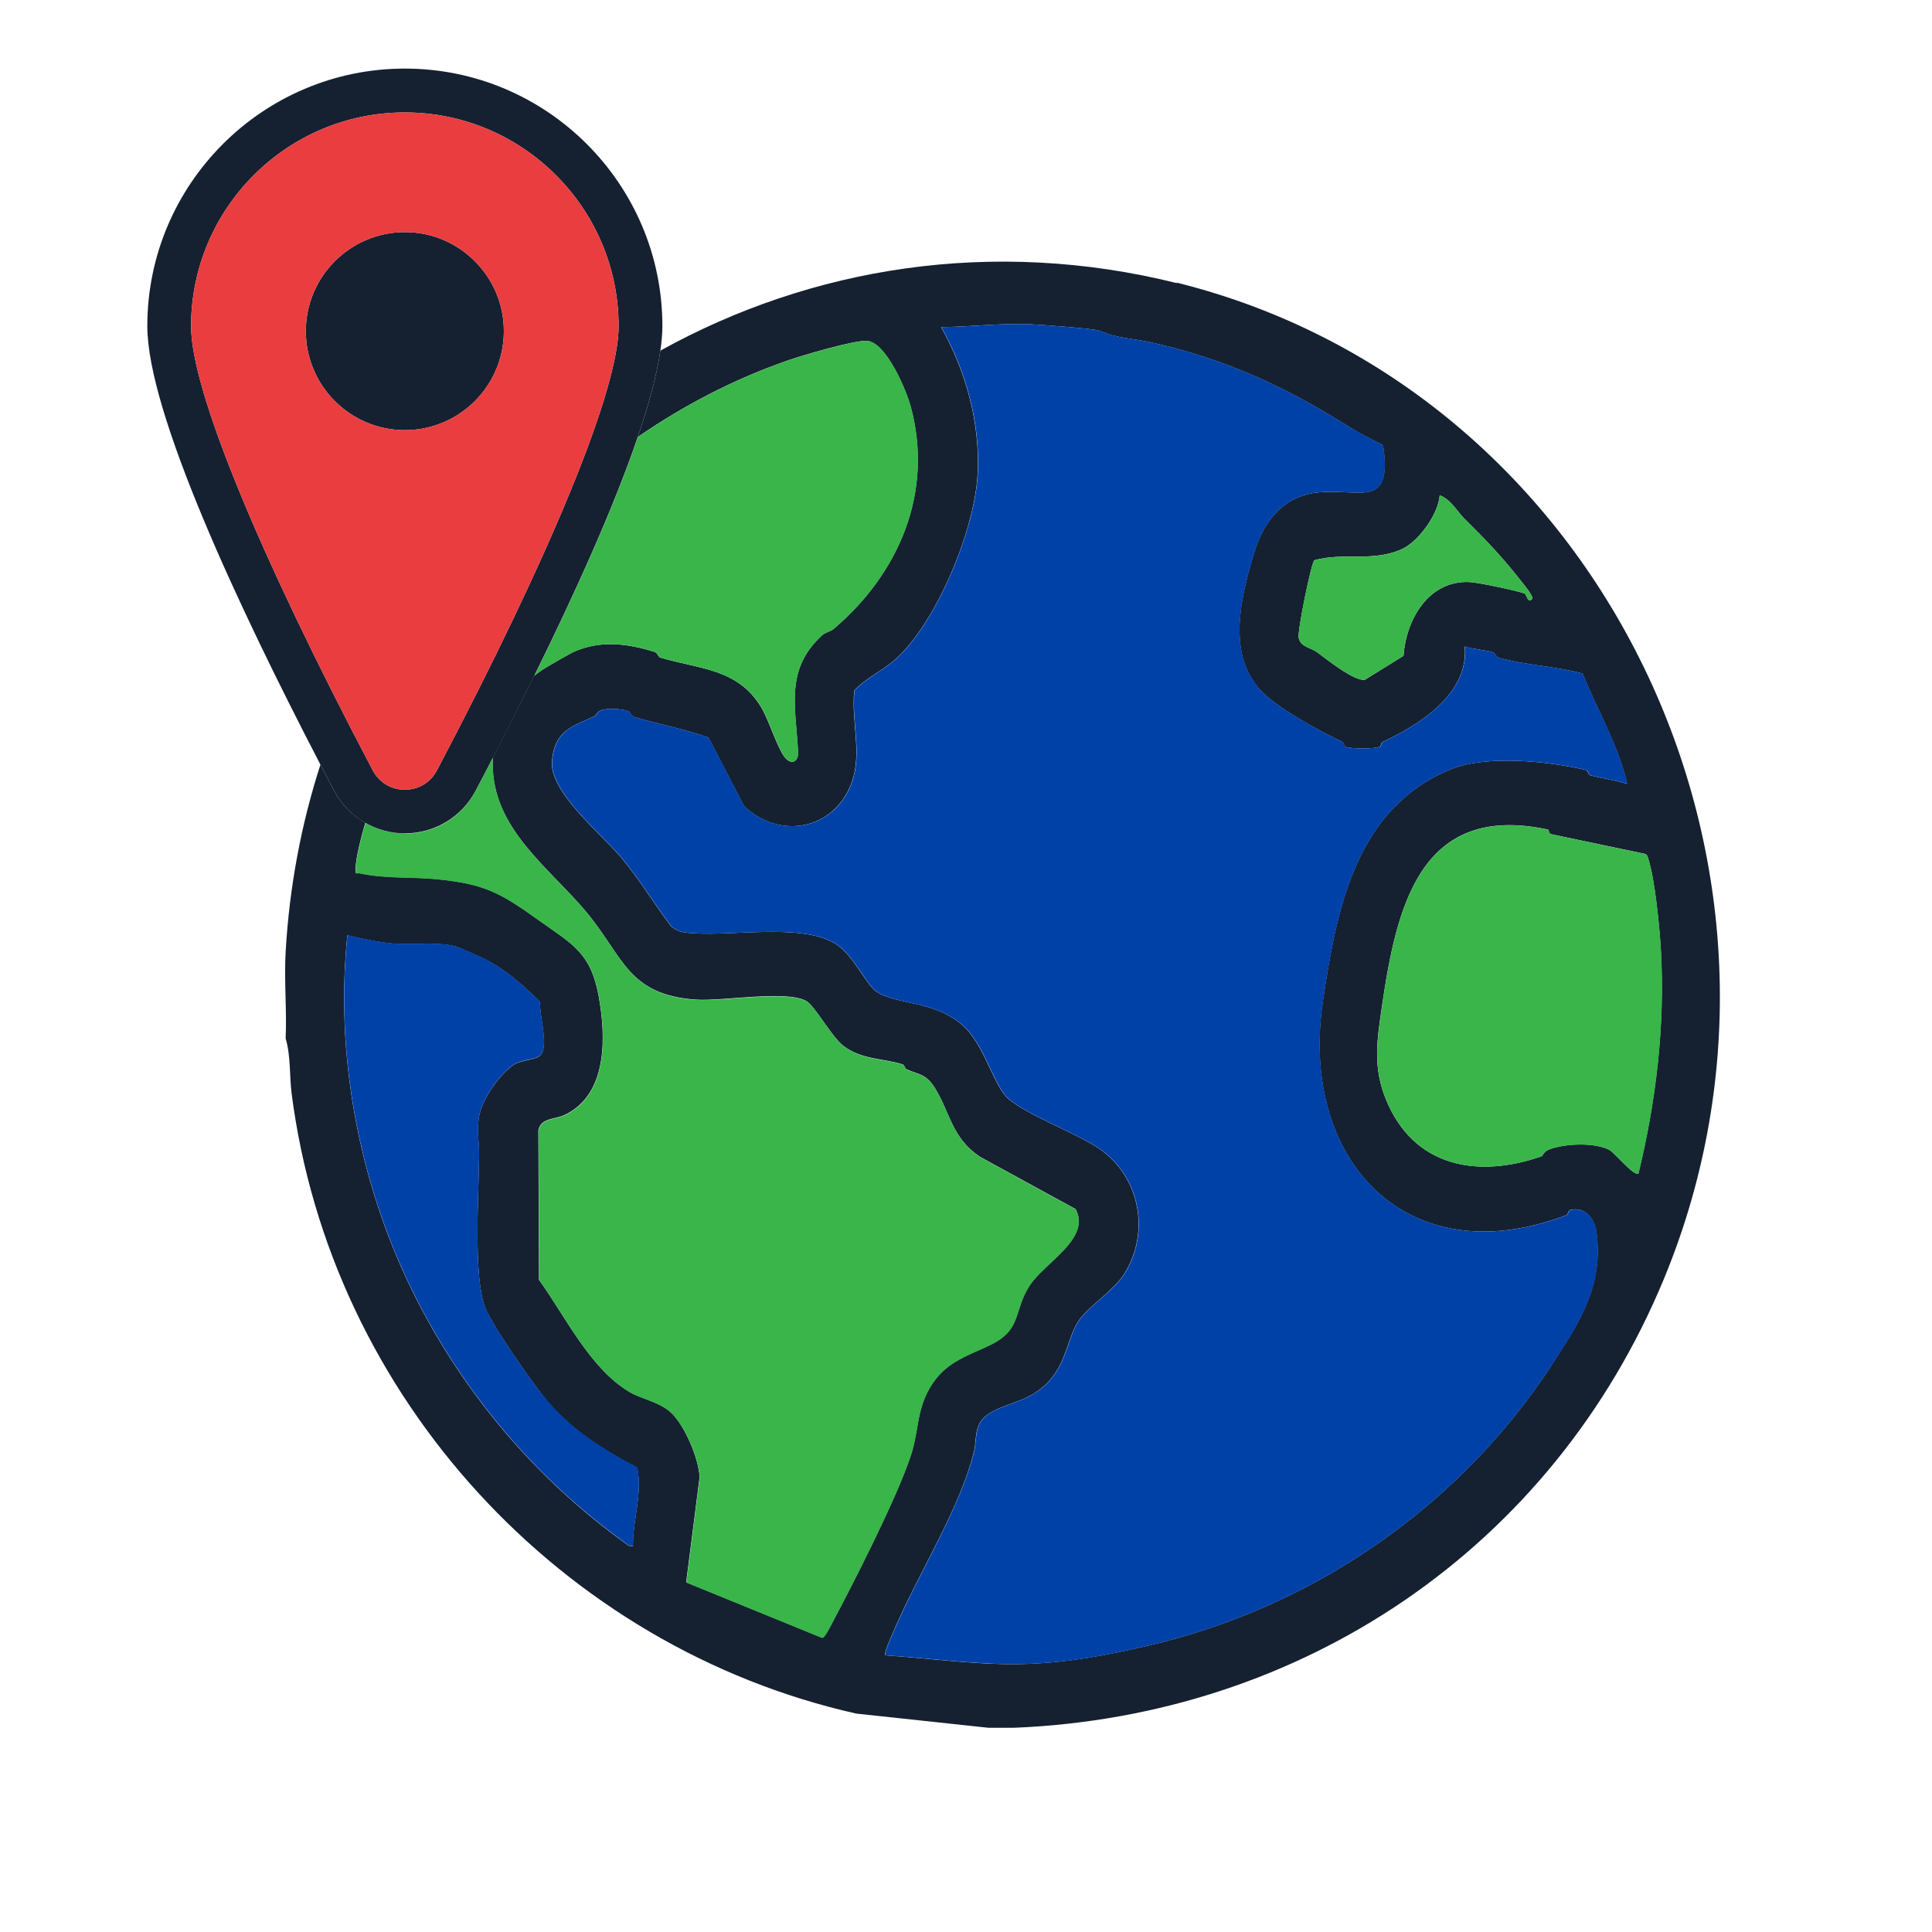
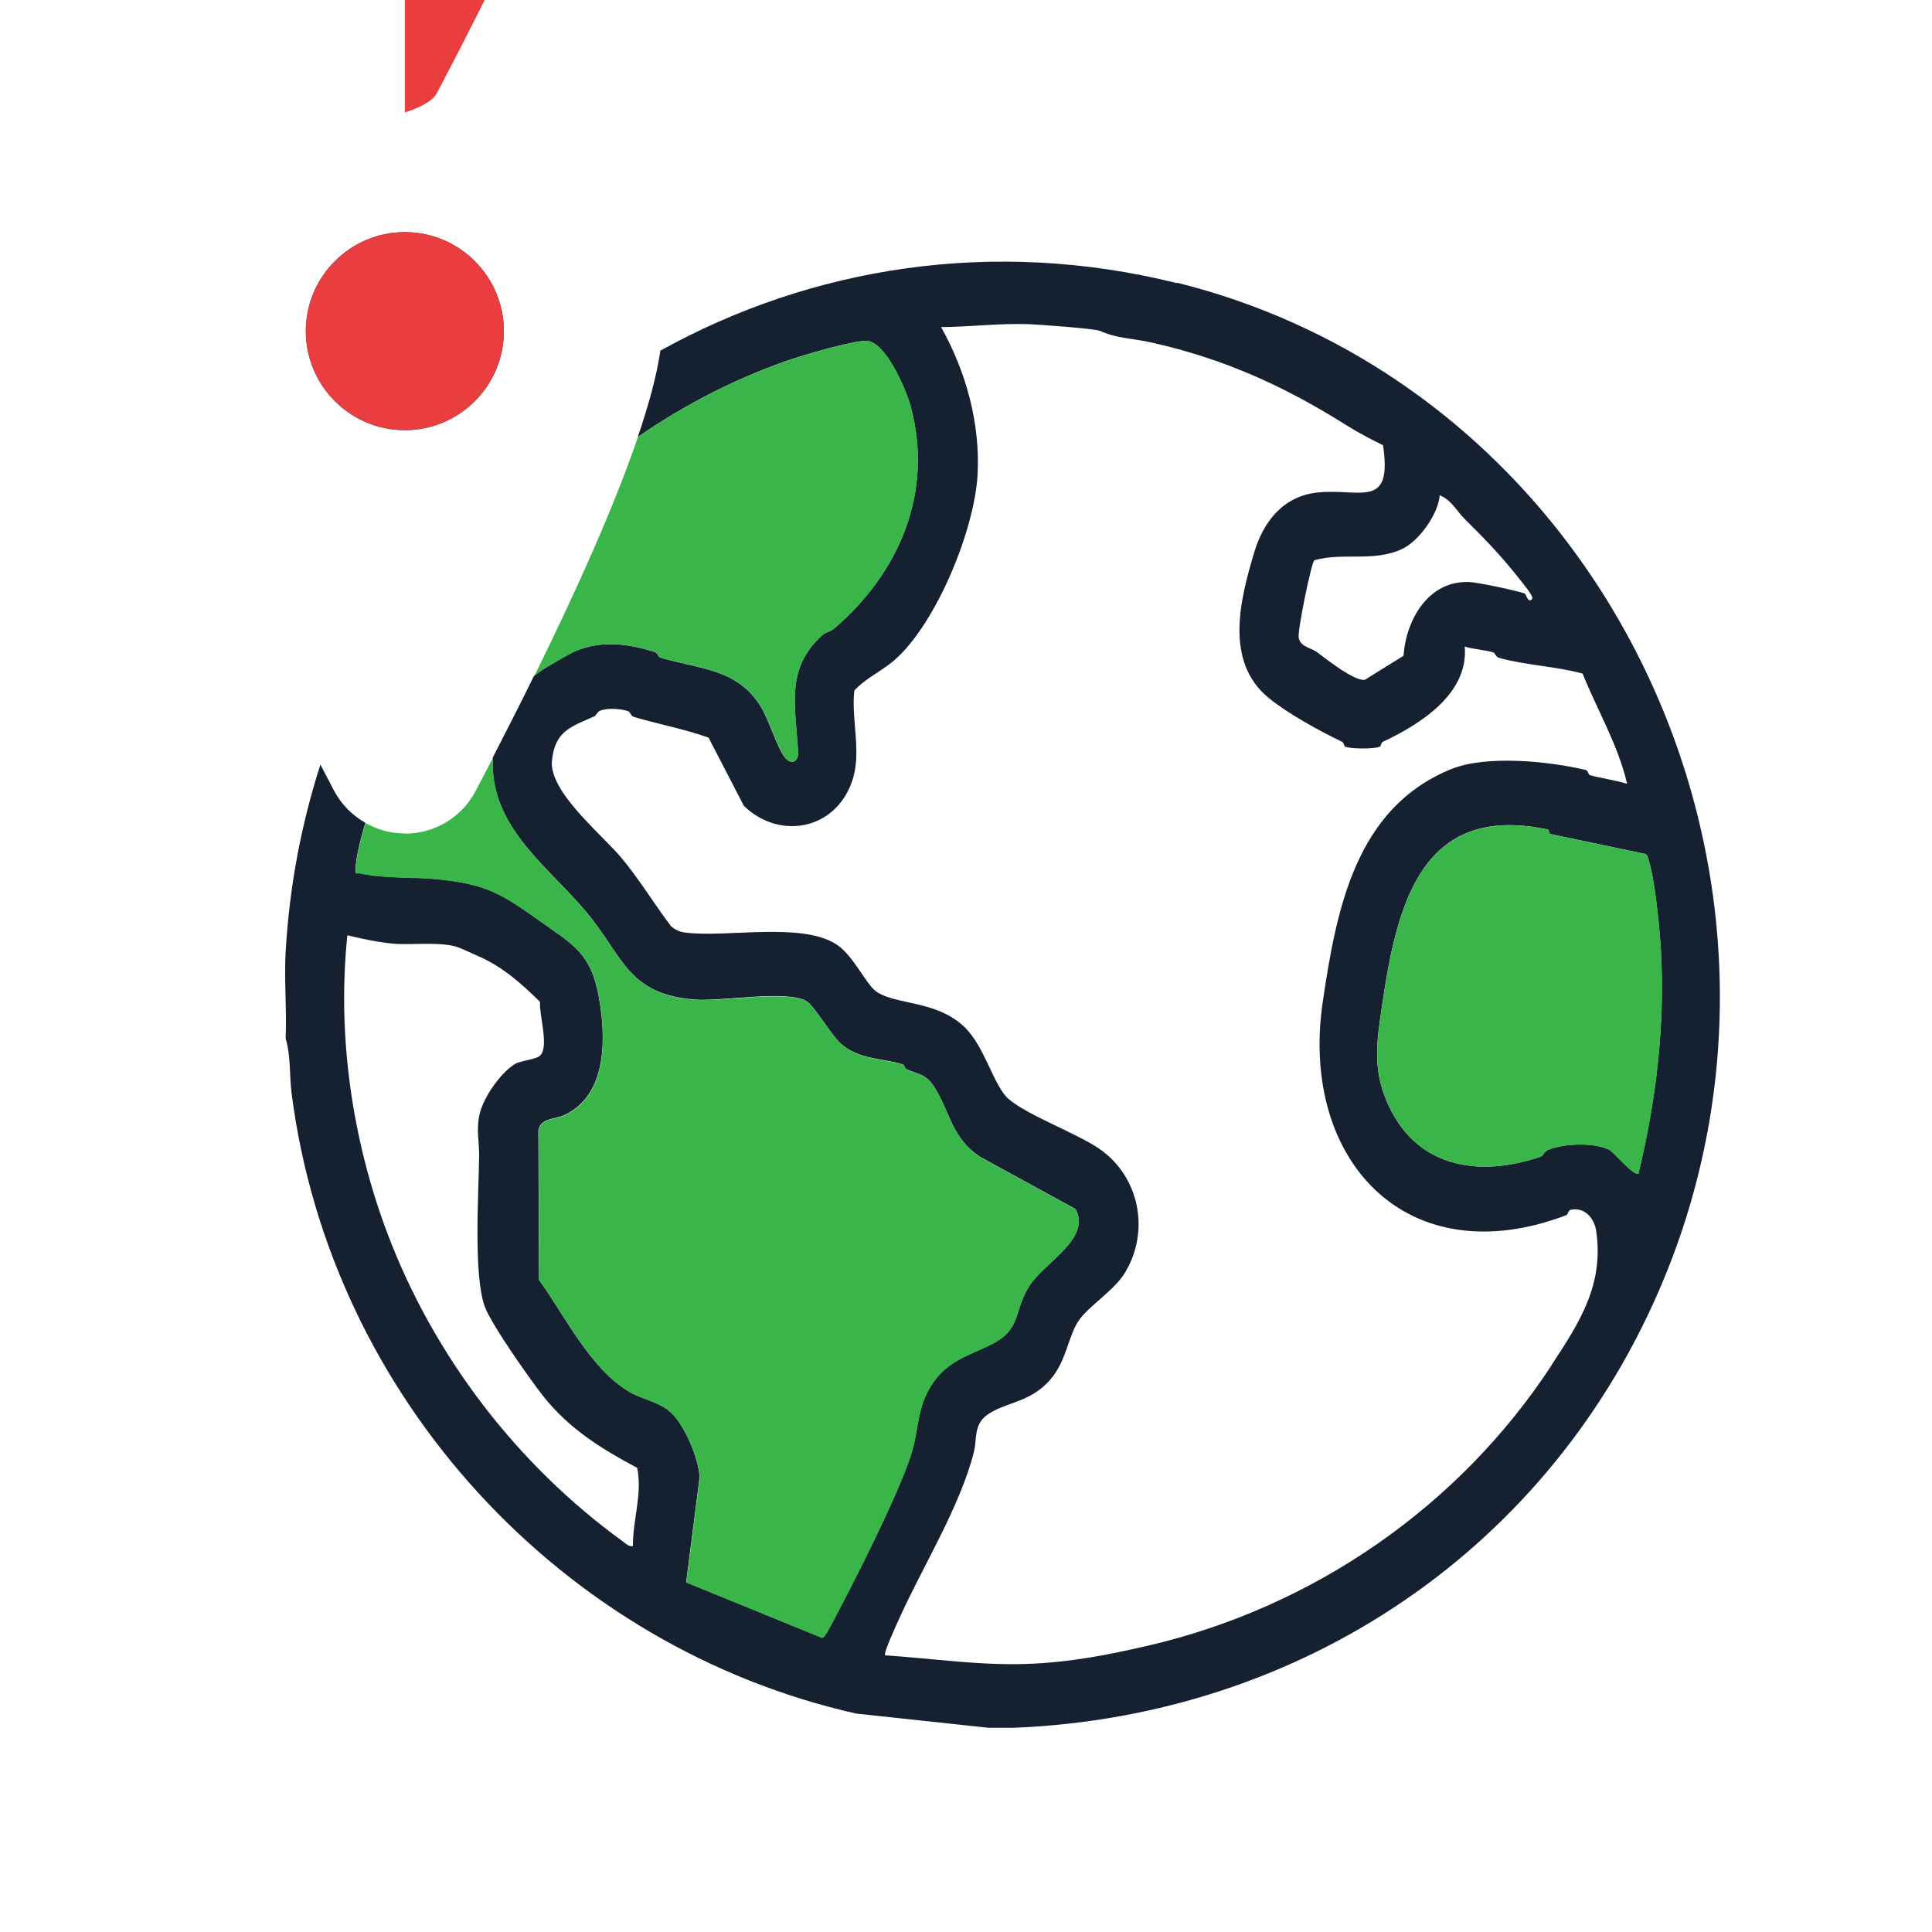
<svg xmlns="http://www.w3.org/2000/svg" id="Layer_1" version="1.1" viewBox="0 0 200 200">
  <defs>
    <style>
      .st0 {
        fill: #152131;
      }

      .st1 {
        fill: #39b54a;
      }

      .st2 {
        fill: #e93d3f;
      }

      .st3 {
        fill: #0041a8;
      }
    </style>
  </defs>
  <path class="st0" d="M121.84,29.31c-19.09-4.75-37.88-1.66-53.48,6.99-.36,2.5-1.18,5.55-2.34,8.94,4.83-3.33,10.06-6.03,15.57-7.94,1.5-.52,6.85-2.1,8.15-2.01,1.97.12,4.06,5.06,4.53,6.8,2.4,8.89-1.22,17.27-7.97,23.01-.34.29-.85.34-1.21.67-3.87,3.55-2.71,7.41-2.48,12.09.05,1.04-.73,1.37-1.4.5-.76-.99-1.63-3.85-2.41-5.14-2.42-4.02-6.33-3.93-10.45-5.15-.23-.07-.23-.48-.63-.6-2.76-.85-5.48-1.21-8.22-.04-.51.22-2.34,1.29-2.98,1.67-.43.26-.85.55-1.24.87-1.41,2.86-2.85,5.7-4.26,8.43-.01.19-.02.38-.02.57-.07,6.82,5.85,10.82,9.75,15.51,3.8,4.57,4.23,8.51,11.3,9,2.74.19,9.42-1.03,11.44.16.87.51,2.6,3.68,3.8,4.61,1.9,1.47,4.16,1.3,6.14,1.93.23.07.21.43.45.53,1.31.56,1.99.45,2.92,1.95,1.58,2.57,1.71,5.09,4.61,7.07l9.93,5.43c1.64,3.03-3.23,5.54-4.77,7.92-1.72,2.67-.74,4.51-4.03,6.12-2.21,1.08-4.39,1.66-5.95,3.91-1.77,2.58-1.42,4.85-2.31,7.55-1.47,4.44-5.94,13.2-8.26,17.56-.17.32-.64,1.28-.92,1.32l-14.07-5.74,1.39-10.87c-.07-1.93-1.57-5.48-3.03-6.77-1.21-1.07-3.02-1.35-4.24-2.08-4.08-2.42-6.62-7.81-9.35-11.59l-.07-15.47c.25-1.33,1.67-1.1,2.74-1.61,4.47-2.13,4.26-8.15,3.5-12.31-.82-4.47-2.72-5.36-6.08-7.76-4.05-2.89-5.63-3.86-10.81-4.35-2.62-.25-5.1-.02-7.82-.59-.42-.09-.45.24-.45-.43,0-1.05.49-3,1.01-4.8-1.36-.77-2.5-1.91-3.25-3.34-.46-.88-.93-1.77-1.4-2.68-1.97,6.11-3.21,12.6-3.6,19.37-.17,2.97.13,6.02,0,8.99.53,1.74.39,3.83.61,5.62,4.03,31.62,28.07,57.43,58.46,64.26l13.69,1.47h2.61c29.73-1.19,55.75-18.51,67.32-46.5,17.51-42.38-6.32-92.12-50.44-103.1ZM65.53,160.05c-.46.08-.74-.26-1.09-.51-10.91-7.91-19.56-19.18-24.35-31.9-3.65-9.69-5.21-20.52-4.13-30.82,1.5.36,3.26.74,4.78.87,1.87.16,5.03-.25,6.73.39.37.14,1.5.66,2.11.93,2.47,1.08,4.44,2.85,6.32,4.7-.09,1.35.9,4.46.09,5.48-.43.54-2.02.54-2.72.98-1.48.93-3.22,3.42-3.62,5.15-.37,1.61-.04,2.86-.05,4.27-.04,3.91-.61,12.36.58,15.66.66,1.83,4.71,7.58,6.07,9.3,2.69,3.38,6.02,5.44,9.71,7.4.57,2.72-.48,5.4-.44,8.12ZM149.04,51.27c1.24.5,1.72,1.61,2.6,2.47,2.15,2.12,3.91,3.96,5.8,6.38.23.29,1.37,1.65,1.17,1.88-.46.52-.6-.5-.79-.57-.92-.31-4.83-1.15-5.75-1.18-4.22-.15-6.51,3.9-6.78,7.64l-4,2.48c-1.09.18-4.02-2.17-4.94-2.85-.69-.5-1.72-.54-1.91-1.5-.14-.71,1.29-7.68,1.61-8.02,3.01-.86,6.11.23,9.12-1.18,1.72-.81,3.73-3.61,3.87-5.56ZM160.62,141.33c-9.63,14.71-24.76,25.07-41.74,29.02-4.14.96-8.1,1.74-12.6,1.9-4.9.17-9.78-.57-14.65-.89-.21-.2,1.17-3.16,1.4-3.68,2.43-5.43,6.41-11.79,7.8-17.43.3-1.22-.04-2.75,1.32-3.75,1.91-1.4,4.45-1.22,6.59-3.7,1.75-2.03,1.82-4.62,3.04-6.25,1.05-1.41,3.54-2.99,4.6-4.68,2.72-4.34,1.62-10.07-2.61-12.97-2.31-1.58-7.43-3.46-9.37-5.14-1.55-1.34-2.45-5.5-4.65-7.53-2.95-2.72-7.07-2.18-9.07-3.61-1.04-.75-2.38-3.79-4.16-4.9-3.66-2.29-11.39-.62-15.64-1.19-.58-.08-.95-.28-1.4-.63-1.75-2.3-3.27-4.84-5.12-7.06-2.05-2.47-7.56-6.87-7.22-10.13.33-3.09,2.01-3.48,4.39-4.56.22-.1.25-.46.64-.6.78-.28,2.08-.19,2.85.07.26.09.23.48.62.6,2.55.76,5.2,1.24,7.71,2.14l3.66,7.07c3.72,3.55,9.36,2.48,11.15-2.42,1.12-3.07-.07-6.36.28-9.53,1.23-1.33,2.98-2.07,4.31-3.28,4.25-3.86,8.15-13.4,8.45-19.1.28-5.31-1.21-10.66-3.78-15.24,3.06-.02,6.07-.42,9.14-.3,1.03.04,6.8.46,7.3.69,1.79.8,3.27.75,5.31,1.2,7.51,1.67,13.82,4.54,20.21,8.57,1.2.76,2.52,1.44,3.79,2.07,1,6.7-2.38,4.44-6.76,4.89-3.53.36-5.61,2.98-6.57,6.19-1.49,4.96-3.1,11.35,1.52,15.1,1.99,1.62,5.22,3.39,7.59,4.53.16.08.2.45.29.49.57.25,3.06.26,3.62,0,.09-.04.11-.42.28-.49,3.85-1.81,8.9-4.96,8.49-9.87.95.3,2.01.32,2.96.61.21.06.19.45.65.58,2.81.76,5.79.85,8.59,1.61,1.53,3.81,3.67,7.37,4.61,11.41-1.25-.38-2.58-.55-3.83-.89-.22-.06-.21-.48-.44-.54-3.82-.91-10.28-1.57-13.92-.1-9.95,4.02-11.91,14.58-13.32,24.11-2.41,16.36,8.68,28.34,25.2,22.08.21-.08.2-.49.43-.55,1.43-.35,2.48.82,2.68,2.18.8,5.59-1.7,9.42-4.63,13.89ZM169.62,121.47c-.42.37-2.53-2.16-2.98-2.41-1.52-.84-4.73-.69-6.31-.06-.55.22-.58.64-.79.71-6.62,2.3-13.21,1.09-16.06-5.88-1.38-3.37-.94-6.09-.44-9.53,1.51-10.34,3.91-21.28,17.22-18.42.07.01.06.4.29.47l9.72,2.04c.28.09.3.33.37.56.68,2.15,1.16,7.1,1.29,9.45.43,7.78-.5,15.53-2.32,23.06Z" />
-   <path class="st3" d="M162.58,125.25c-.22.05-.22.47-.43.55-16.52,6.26-27.61-5.72-25.2-22.08,1.41-9.53,3.37-20.09,13.32-24.11,3.65-1.47,10.11-.81,13.92.1.23.05.22.48.44.54,1.26.34,2.58.52,3.83.89-.94-4.04-3.08-7.61-4.61-11.41-2.81-.76-5.78-.86-8.59-1.61-.46-.12-.44-.51-.65-.58-.94-.28-2.01-.31-2.96-.61.4,4.9-4.65,8.05-8.49,9.87-.16.08-.19.45-.28.49-.57.25-3.06.25-3.62,0-.09-.04-.12-.41-.29-.49-2.37-1.14-5.59-2.91-7.59-4.53-4.62-3.76-3.01-10.14-1.52-15.1.96-3.21,3.04-5.83,6.57-6.19,4.38-.44,7.77,1.82,6.76-4.89-1.27-.64-2.59-1.32-3.79-2.07-6.39-4.03-12.7-6.9-20.21-8.57-2.03-.45-3.51-.4-5.31-1.2-.51-.23-6.28-.65-7.3-.69-3.07-.12-6.09.28-9.14.3,2.57,4.57,4.06,9.93,3.78,15.24-.31,5.7-4.2,15.24-8.45,19.1-1.33,1.21-3.08,1.96-4.31,3.28-.35,3.17.84,6.46-.28,9.53-1.78,4.9-7.43,5.97-11.15,2.42l-3.66-7.07c-2.51-.9-5.16-1.38-7.71-2.14-.4-.12-.36-.51-.62-.6-.78-.26-2.08-.35-2.85-.07-.39.14-.41.5-.64.6-2.38,1.07-4.06,1.47-4.39,4.56-.34,3.26,5.17,7.66,7.22,10.13,1.85,2.23,3.37,4.76,5.12,7.06.45.35.82.55,1.4.63,4.25.57,11.98-1.1,15.64,1.19,1.78,1.11,3.12,4.15,4.16,4.9,2,1.44,6.12.9,9.07,3.61,2.2,2.02,3.1,6.18,4.65,7.53,1.94,1.68,7.05,3.56,9.37,5.14,4.23,2.9,5.33,8.64,2.61,12.97-1.06,1.69-3.55,3.27-4.6,4.68-1.22,1.63-1.29,4.22-3.04,6.25-2.14,2.48-4.68,2.3-6.59,3.7-1.36,1-1.02,2.53-1.32,3.75-1.4,5.64-5.37,12-7.8,17.43-.23.52-1.61,3.47-1.4,3.68,4.87.31,9.76,1.05,14.65.89,4.5-.15,8.46-.93,12.6-1.9,16.98-3.95,32.1-14.31,41.74-29.02,2.93-4.48,5.43-8.31,4.63-13.89-.19-1.36-1.25-2.53-2.68-2.18Z" />
  <path class="st1" d="M56.54,69.1c.64-.38,2.47-1.45,2.98-1.67,2.74-1.18,5.46-.81,8.22.04.4.12.4.53.63.6,4.12,1.22,8.03,1.14,10.45,5.15.78,1.29,1.65,4.15,2.41,5.14.67.87,1.45.54,1.4-.5-.23-4.67-1.4-8.53,2.48-12.09.36-.33.87-.39,1.21-.67,6.74-5.73,10.37-14.12,7.97-23.01-.47-1.74-2.56-6.68-4.53-6.8-1.3-.08-6.65,1.5-8.15,2.01-5.51,1.91-10.75,4.61-15.57,7.94-2.48,7.26-6.48,16.13-10.72,24.73.39-.32.8-.61,1.24-.87Z" />
  <path class="st1" d="M41.91,86.28h0c-1.46,0-2.85-.39-4.07-1.08-.52,1.8-1.02,3.75-1.01,4.8,0,.67.03.34.45.43,2.72.57,5.2.34,7.82.59,5.18.49,6.76,1.46,10.81,4.35,3.37,2.4,5.27,3.29,6.08,7.76.76,4.16.97,10.17-3.5,12.31-1.07.51-2.49.27-2.74,1.61l.07,15.47c2.73,3.78,5.27,9.17,9.35,11.59,1.23.73,3.03,1.01,4.24,2.08,1.46,1.29,2.96,4.84,3.03,6.77l-1.39,10.87,14.07,5.74c.28-.04.75-1,.92-1.32,2.32-4.35,6.79-13.11,8.26-17.56.89-2.7.54-4.97,2.31-7.55,1.55-2.26,3.74-2.83,5.95-3.91,3.28-1.61,2.31-3.45,4.03-6.12,1.53-2.38,6.41-4.9,4.77-7.92l-9.93-5.43c-2.9-1.98-3.03-4.5-4.61-7.07-.92-1.5-1.61-1.39-2.92-1.95-.24-.1-.22-.46-.45-.53-1.98-.63-4.24-.46-6.14-1.93-1.2-.93-2.93-4.1-3.8-4.61-2.02-1.19-8.7.03-11.44-.16-7.07-.49-7.5-4.44-11.3-9-3.9-4.69-9.82-8.69-9.75-15.51,0-.19.01-.38.02-.57-.61,1.17-1.21,2.33-1.8,3.45-1.44,2.73-4.24,4.42-7.33,4.42Z" />
  <path class="st1" d="M170.65,88.96c-.07-.23-.09-.47-.37-.56l-9.72-2.04c-.23-.07-.22-.46-.29-.47-13.31-2.86-15.72,8.08-17.22,18.42-.5,3.44-.94,6.17.44,9.53,2.86,6.97,9.45,8.17,16.06,5.88.21-.07.24-.5.79-.71,1.58-.63,4.8-.77,6.31.06.45.25,2.56,2.78,2.98,2.41,1.82-7.53,2.75-15.28,2.32-23.06-.13-2.35-.61-7.3-1.29-9.45Z" />
-   <path class="st3" d="M56.26,144.53c-1.37-1.71-5.41-7.46-6.07-9.3-1.2-3.3-.62-11.75-.58-15.66.02-1.41-.31-2.66.05-4.27.4-1.74,2.14-4.22,3.62-5.15.7-.44,2.29-.44,2.72-.98.82-1.02-.18-4.13-.09-5.48-1.88-1.84-3.86-3.62-6.32-4.7-.61-.27-1.73-.79-2.11-.93-1.7-.64-4.86-.23-6.73-.39-1.53-.13-3.29-.51-4.78-.87-1.08,10.31.48,21.13,4.13,30.82,4.79,12.72,13.44,23.99,24.35,31.9.34.25.62.6,1.09.51-.04-2.72,1-5.4.44-8.12-3.7-1.96-7.02-4.02-9.71-7.4Z" />
-   <path class="st1" d="M134.44,66.02c.19.97,1.22,1,1.91,1.5.92.68,3.85,3.02,4.94,2.85l4-2.48c.27-3.74,2.56-7.79,6.78-7.64.92.03,4.83.87,5.75,1.18.19.07.33,1.09.79.57.2-.23-.93-1.58-1.17-1.88-1.89-2.42-3.65-4.26-5.8-6.38-.88-.86-1.35-1.98-2.6-2.47-.14,1.95-2.15,4.76-3.87,5.56-3.01,1.41-6.11.31-9.12,1.18-.33.34-1.75,7.3-1.61,8.02Z" />
-   <path class="st0" d="M37.84,85.19c1.22.69,2.61,1.08,4.07,1.08h0c3.08,0,5.89-1.69,7.33-4.42.59-1.13,1.2-2.28,1.8-3.45,1.42-2.73,2.85-5.57,4.26-8.43,4.24-8.6,8.24-17.46,10.72-24.73,1.16-3.4,1.98-6.44,2.34-8.94.13-.92.21-1.77.21-2.54,0-14.7-11.96-26.66-26.66-26.66s-26.66,11.96-26.66,26.66c0,8.92,9.44,29.08,17.93,45.41.47.9.94,1.8,1.4,2.68.76,1.44,1.9,2.57,3.25,3.34ZM41.91,11.64c12.2,0,22.13,9.93,22.13,22.13,0,6.52-6.86,23.28-18.81,45.98-.66,1.25-1.9,2-3.32,2s-2.66-.75-3.32-2c-11.95-22.7-18.81-39.45-18.81-45.98,0-12.2,9.93-22.13,22.13-22.13Z" />
  <path class="st0" d="M41.91,44.53c5.65,0,10.25-4.6,10.25-10.25s-4.6-10.25-10.25-10.25-10.25,4.6-10.25,10.25,4.6,10.25,10.25,10.25Z" />
-   <path class="st2" d="M41.91,11.64c-12.2,0-22.13,9.93-22.13,22.13,0,6.52,6.86,23.28,18.81,45.98.66,1.25,1.9,2,3.32,2s2.66-.75,3.32-2c11.95-22.7,18.81-39.45,18.81-45.98,0-12.2-9.93-22.13-22.13-22.13ZM41.91,44.53c-5.65,0-10.25-4.6-10.25-10.25s4.6-10.25,10.25-10.25,10.25,4.6,10.25,10.25-4.6,10.25-10.25,10.25Z" />
+   <path class="st2" d="M41.91,11.64s2.66-.75,3.32-2c11.95-22.7,18.81-39.45,18.81-45.98,0-12.2-9.93-22.13-22.13-22.13ZM41.91,44.53c-5.65,0-10.25-4.6-10.25-10.25s4.6-10.25,10.25-10.25,10.25,4.6,10.25,10.25-4.6,10.25-10.25,10.25Z" />
</svg>